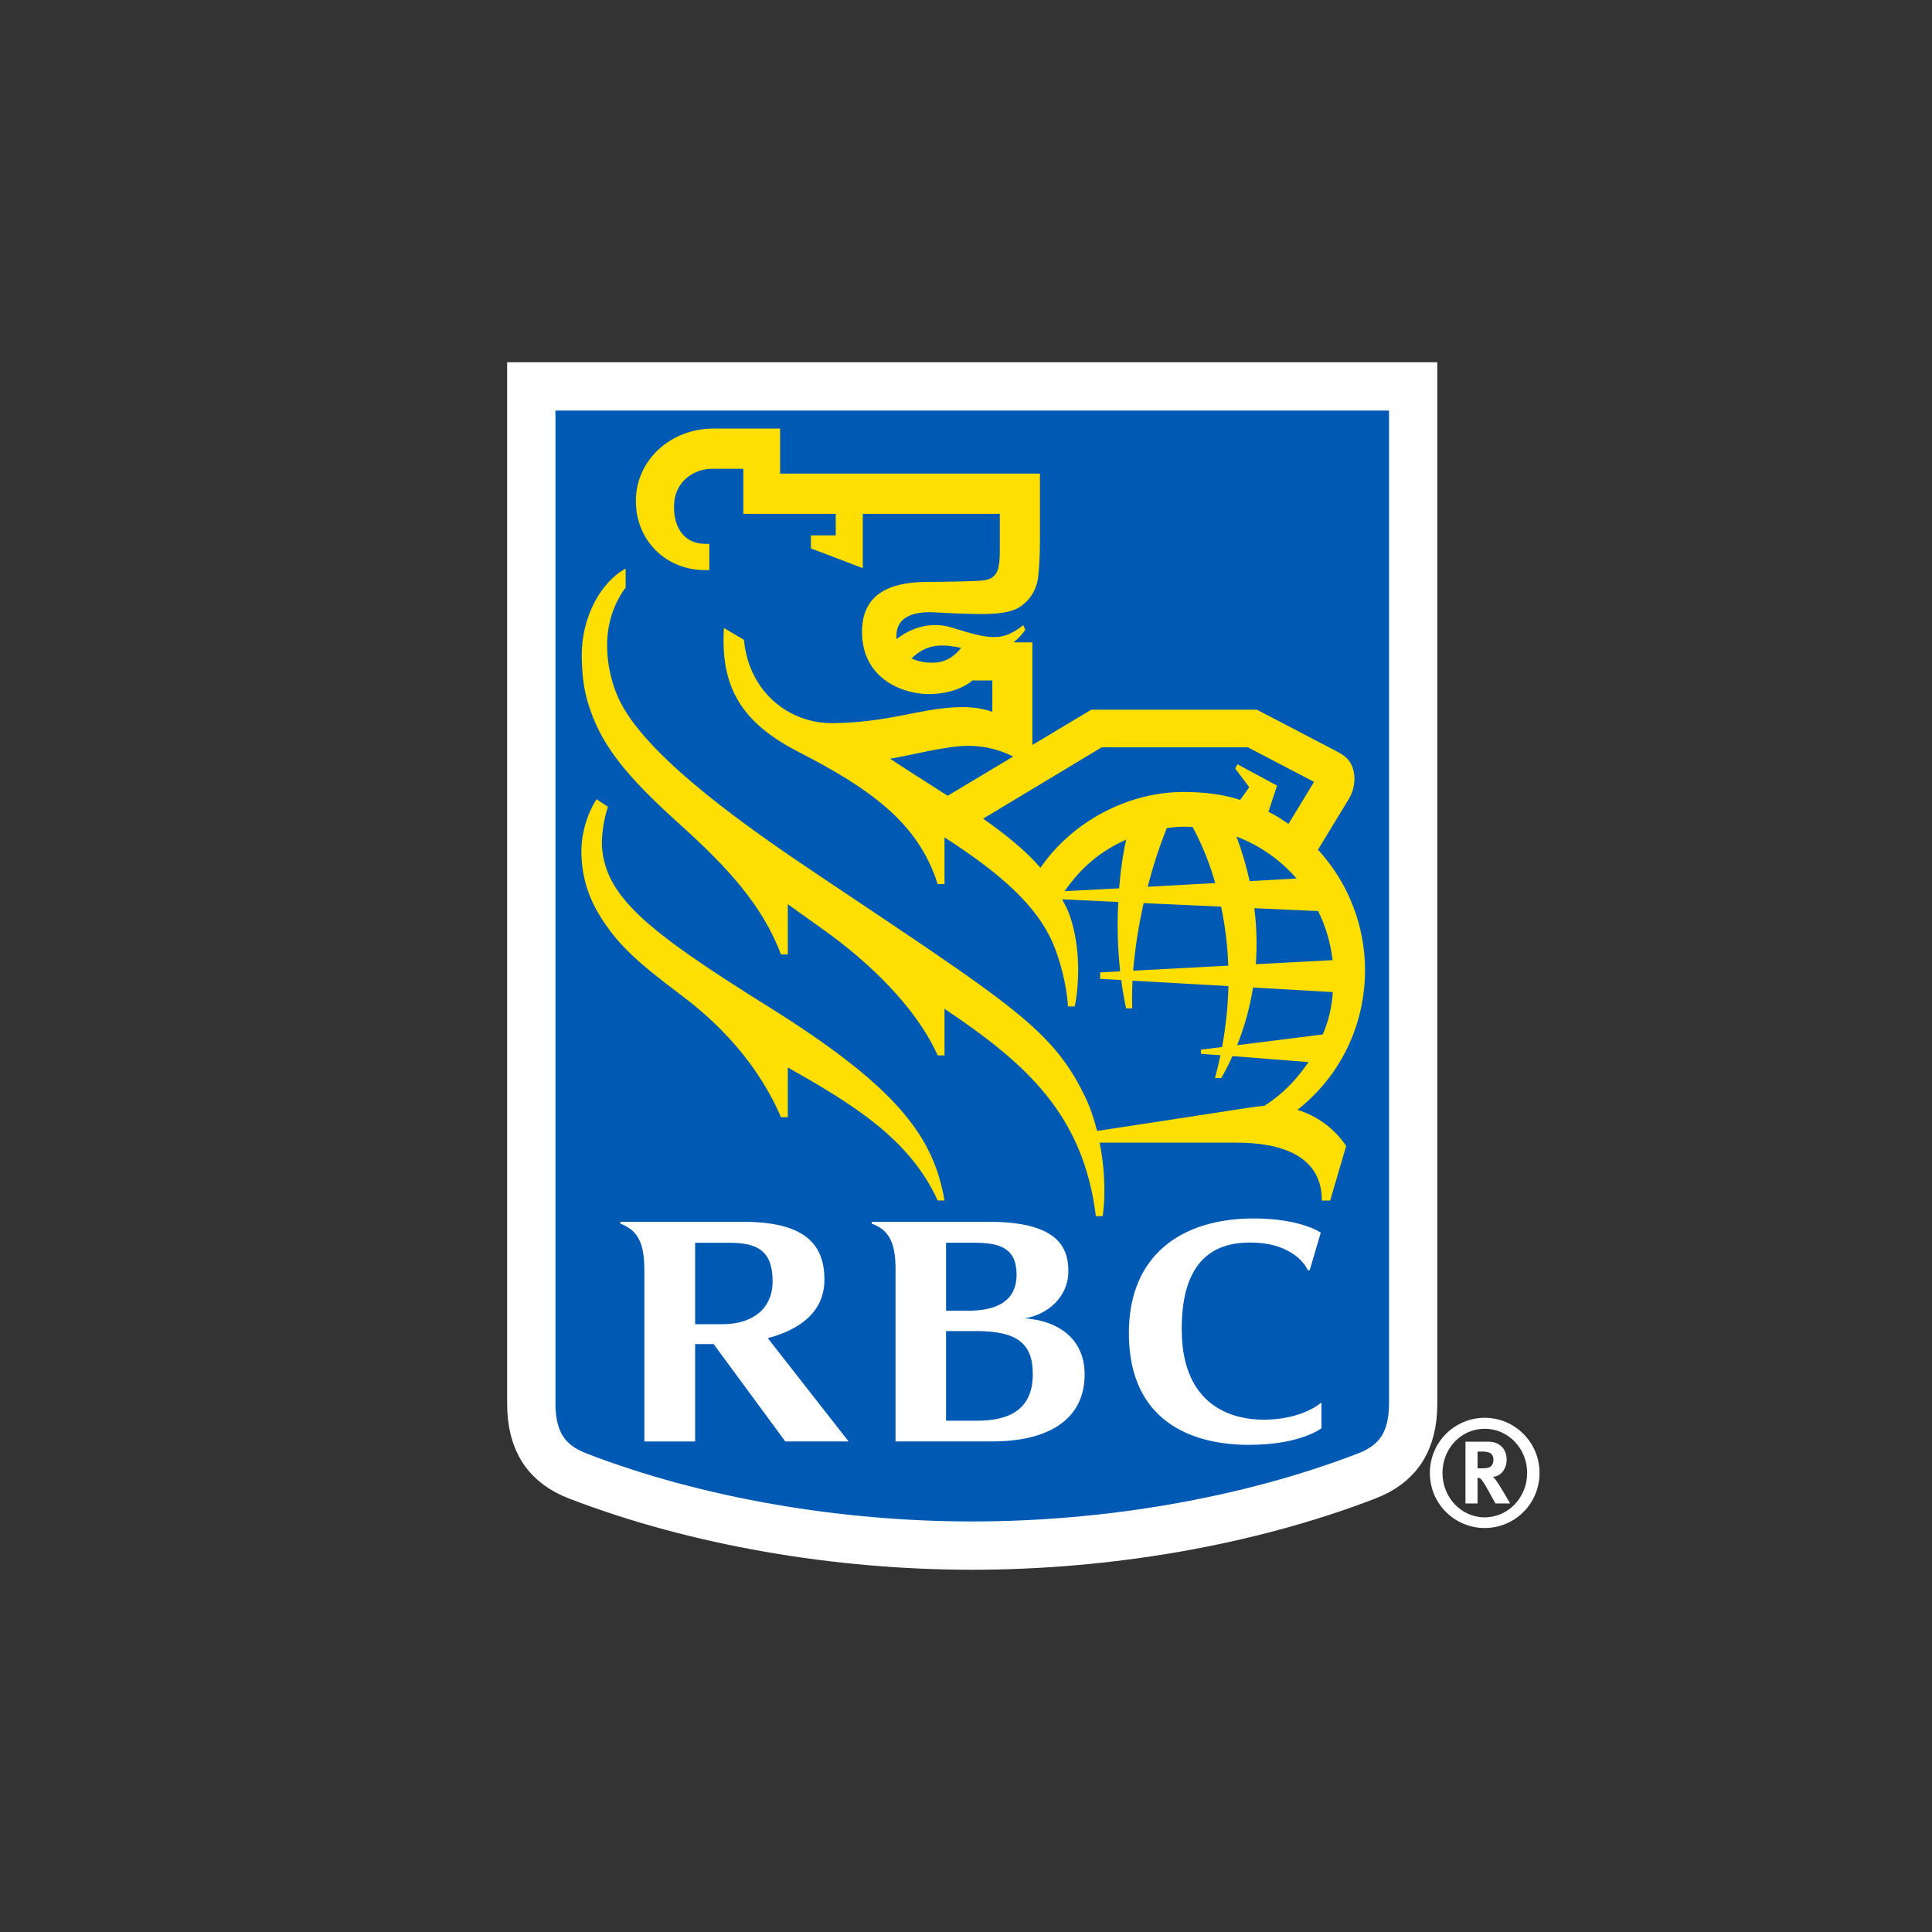
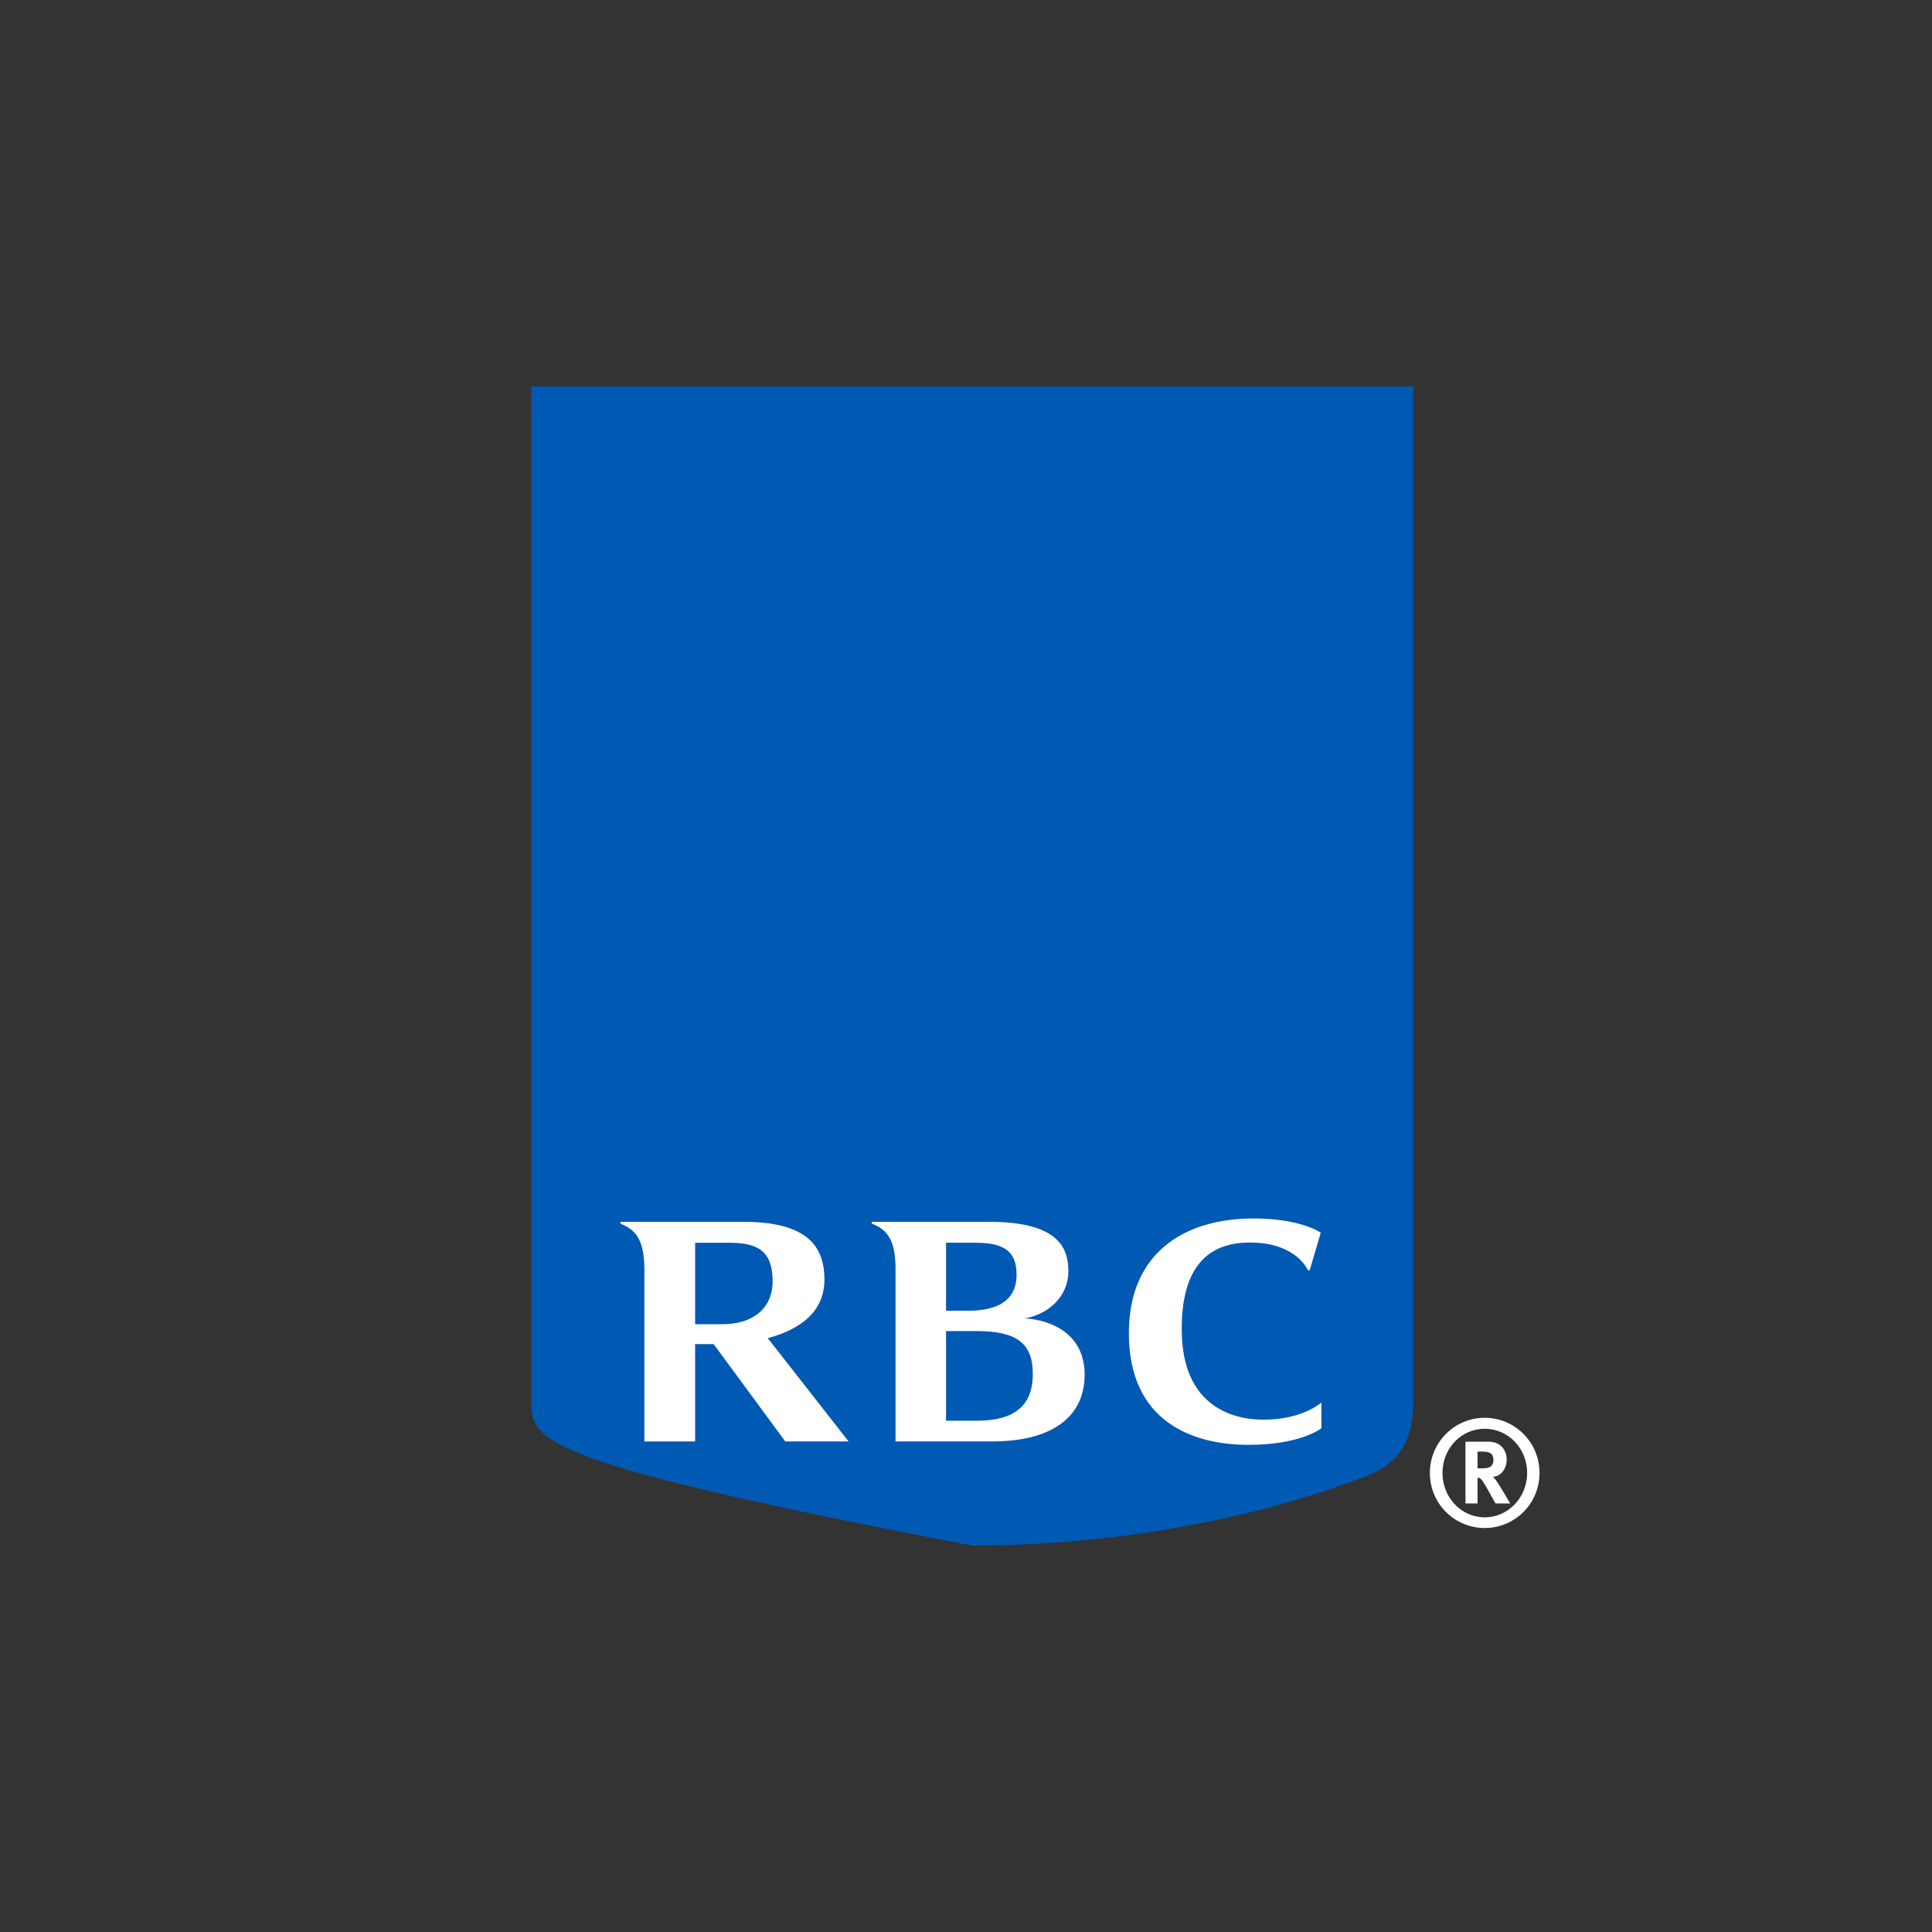
<svg xmlns="http://www.w3.org/2000/svg" width="40" height="40" viewBox="0 0 40 40" fill="none">
  <rect x="0" y="0" width="40" height="40" fill="#333333" stroke="none" />
-   <path d="M29.258 29.06C29.258 29.853 28.932 30.314 28.297 30.558C25.83 31.509 22.908 32 20.129 32C17.349 32 14.428 31.509 11.96 30.558C11.326 30.314 11 29.854 11 29.06V8H29.258V29.06Z" fill="#0059B3" />
-   <path d="M29.258 29.06C29.258 29.853 28.932 30.314 28.297 30.558C25.83 31.509 22.908 32 20.129 32C17.349 32 14.428 31.509 11.96 30.558C11.326 30.314 11 29.854 11 29.06V8H29.258V29.06Z" stroke="white" stroke-width="1" />
-   <path d="M15.896 20.834C13.369 19.256 12.534 18.558 12.463 17.523C12.451 17.312 12.499 16.958 12.587 16.704L12.349 16.546C12.15 16.868 12.042 17.238 12.037 17.616C12.037 18.215 12.228 18.668 12.463 19.03C12.818 19.576 13.192 19.919 14.112 20.61C15.104 21.354 15.78 22.223 16.17 23.131H16.311V22.1C17.651 22.86 18.833 23.576 19.414 24.855H19.555C19.327 23.529 18.578 22.508 15.896 20.834ZM23.315 17.384C22.762 17.632 22.381 17.968 22.041 18.451L23.171 18.392C23.211 17.89 23.277 17.557 23.316 17.384H23.315ZM27.387 21.417C27.507 21.139 27.577 20.842 27.594 20.54L25.943 20.446C25.877 20.855 25.767 21.255 25.614 21.64L27.387 21.417ZM25.6 17.32C25.719 17.638 25.808 17.946 25.873 18.243L26.844 18.189C26.508 17.802 26.08 17.503 25.6 17.32ZM25.16 18.283C25.047 17.88 24.89 17.491 24.692 17.122C24.625 17.118 24.558 17.117 24.49 17.117C24.379 17.117 24.267 17.131 24.158 17.143C23.997 17.544 23.867 17.95 23.761 18.36L25.16 18.283ZM25.97 18.803C26.021 19.217 26.027 19.605 26 19.963L27.589 19.879C27.549 19.526 27.449 19.182 27.291 18.863L25.97 18.803ZM25.43 19.993C25.416 19.582 25.366 19.173 25.282 18.771L23.678 18.698C23.568 19.186 23.496 19.663 23.461 20.097L25.43 19.993ZM25.676 16.562L25.864 16.298L25.573 15.91L25.621 15.824L26.44 16.265L26.262 16.807C26.393 16.869 26.515 16.95 26.677 17.058L27.206 16.188L25.836 15.472H22.81L20.354 16.95C20.815 17.27 21.24 17.616 21.542 17.966C22.2 17.008 23.356 16.397 24.501 16.397C24.875 16.397 25.311 16.437 25.676 16.562ZM19.62 16.476L20.977 15.663C20.694 15.52 20.383 15.444 20.067 15.442C19.599 15.435 18.811 15.65 18.429 15.708C18.6 15.825 19.205 16.212 19.621 16.476H19.62ZM19.898 13.414C19.418 13.309 19.149 13.368 18.872 13.632C19.008 13.696 19.177 13.732 19.365 13.718C19.635 13.7 19.803 13.537 19.898 13.414ZM27.54 24.857H27.368C27.368 23.914 26.504 23.657 25.598 23.657H22.767C22.858 24.122 22.901 24.666 22.83 25.18H22.689C22.427 23.06 21.229 22.01 19.555 20.886V21.851H19.414C18.969 20.856 17.99 19.921 17.064 19.259L16.311 18.721V19.761H16.17C15.777 18.729 15.065 17.959 14.048 17.042C12.95 16.054 12.507 15.463 12.251 14.782C12.095 14.371 12.051 14.038 12.045 13.586C12.035 12.777 12.444 12.046 12.953 11.773V12.165C12.701 12.5 12.57 12.923 12.569 13.354C12.568 13.75 12.663 14.192 12.861 14.569C13.479 15.745 15.561 17.19 16.883 18.076C20.995 20.834 21.816 21.315 22.499 22.778C22.574 22.942 22.65 23.161 22.714 23.415C23.308 23.324 25.462 22.996 25.859 22.933C25.935 22.921 26.095 22.9 26.177 22.895C26.547 22.661 26.837 22.362 27.092 21.989L25.516 21.866C25.436 22.047 25.355 22.2 25.283 22.321H25.155C25.198 22.161 25.236 22.003 25.268 21.848L24.865 21.818V21.732L25.302 21.678C25.384 21.232 25.424 20.81 25.433 20.416L23.448 20.304C23.437 20.507 23.435 20.699 23.442 20.877H23.314C23.273 20.679 23.239 20.482 23.213 20.29L22.778 20.266V20.133L23.192 20.11C23.14 19.633 23.127 19.153 23.152 18.674L21.991 18.62C22.046 18.722 22.102 18.826 22.142 18.938C22.393 19.639 22.333 20.46 22.25 20.837H22.11C22.089 20.4 21.943 19.865 21.803 19.538C21.482 18.781 20.762 18.113 19.555 17.337V18.304H19.414C19.012 17.033 18.012 16.327 16.526 15.564C15.3 14.934 14.919 14.176 14.988 13.002L15.402 13.247C15.508 14.345 16.352 14.979 17.235 14.972C17.755 14.968 18.241 14.899 18.713 14.805C19.392 14.667 20.02 14.55 20.545 14.737V14.088H20.133C19.986 14.216 19.687 14.364 19.246 14.37C18.763 14.379 17.847 14.101 17.847 13.078C17.847 12.189 18.599 12.048 19.212 12.048C19.538 12.048 20.083 12.035 20.268 12.025C20.405 12.017 20.507 11.996 20.574 11.93C20.643 11.862 20.664 11.791 20.68 11.701C20.7 11.591 20.7 11.478 20.7 11.287V10.639H17.863V11.762L16.789 11.354V11.085H17.303V10.639H15.39V9.706H14.736C14.387 9.706 13.985 9.95 13.957 10.424C13.931 10.878 14.135 11.26 14.602 11.26H14.686V11.804H14.602C13.783 11.804 13.165 11.188 13.165 10.372C13.165 9.521 13.891 8.873 14.767 8.873H16.151V9.806H21.531V11.185C21.531 11.417 21.519 11.729 21.496 11.926C21.48 12.07 21.429 12.328 21.158 12.536C20.994 12.661 20.747 12.711 20.345 12.713C20.021 12.711 19.698 12.699 19.375 12.679C18.762 12.64 18.588 12.876 18.563 13.096C18.558 13.142 18.558 13.188 18.563 13.231C18.85 13.009 19.256 12.852 19.718 12.997C20.53 13.252 20.762 13.275 21.184 12.943L21.227 13.038C21.182 13.108 21.1 13.21 20.982 13.299H21.374V15.424L22.595 14.693H26.022L27.709 15.574C27.919 15.685 28.002 15.818 28.035 16.015C28.061 16.178 28.02 16.386 27.939 16.52C27.889 16.602 27.495 17.248 27.287 17.592C27.913 18.272 28.261 19.162 28.262 20.087C28.262 20.977 27.933 22.125 26.864 22.978C27.275 23.105 27.631 23.369 27.871 23.726L27.539 24.857" fill="#FFDF01" />
+   <path d="M29.258 29.06C29.258 29.853 28.932 30.314 28.297 30.558C25.83 31.509 22.908 32 20.129 32C11.326 30.314 11 29.854 11 29.06V8H29.258V29.06Z" fill="#0059B3" />
  <path d="M20.235 29.414H19.587V27.558H20.206C21.056 27.558 21.383 27.811 21.383 28.449C21.383 29.138 20.956 29.414 20.235 29.414V29.414ZM20.184 25.73C20.698 25.73 21.047 25.841 21.047 26.39C21.047 26.975 20.579 27.137 20.046 27.137H19.587V25.729H20.184V25.73ZM21.218 27.295C21.678 27.22 22.119 26.862 22.119 26.321C22.119 25.833 21.911 25.296 20.474 25.296H18.049V25.335C18.122 25.358 18.238 25.417 18.314 25.493C18.479 25.654 18.533 25.894 18.541 26.213V29.843H20.551C21.656 29.843 22.456 29.422 22.456 28.456C22.456 27.671 21.845 27.336 21.218 27.295ZM14.392 25.73H15.1C15.689 25.73 15.996 25.901 15.996 26.528C15.996 27.086 15.594 27.417 14.949 27.417H14.392V25.73ZM16.259 29.843H17.569L15.896 27.705C16.566 27.526 17.069 27.159 17.069 26.493C17.069 25.71 16.6 25.296 15.376 25.296H12.845V25.335C12.939 25.368 13.043 25.429 13.111 25.496C13.288 25.67 13.341 25.937 13.341 26.297V29.844H14.392V27.828H14.775L16.258 29.843H16.259ZM26.704 25.919C26.985 26.079 27.071 26.287 27.072 26.289C27.086 26.304 27.116 26.299 27.116 26.299L27.345 25.521C27.345 25.521 26.934 25.227 25.957 25.227C24.479 25.227 23.372 25.971 23.372 27.601C23.372 29.437 24.691 29.914 25.853 29.914C26.934 29.914 27.359 29.57 27.359 29.57V29.036C27.359 29.036 26.977 29.393 26.158 29.393C25.48 29.393 24.489 29.085 24.467 27.575C24.447 26.181 25.055 25.726 25.87 25.726C26.323 25.726 26.55 25.833 26.704 25.919ZM30.591 30.4H30.678C30.788 30.4 30.836 30.387 30.871 30.357C30.887 30.34 30.9 30.319 30.908 30.297C30.917 30.275 30.921 30.251 30.92 30.228C30.92 30.149 30.891 30.096 30.828 30.072C30.781 30.059 30.733 30.052 30.684 30.053H30.591V30.4ZM30.817 29.848C31.044 29.848 31.194 29.998 31.194 30.221C31.194 30.415 31.065 30.572 30.909 30.575C30.931 30.596 30.945 30.608 30.96 30.63C31.034 30.722 31.266 31.127 31.266 31.127H30.963C30.914 31.041 30.893 31.008 30.844 30.915C30.718 30.686 30.677 30.624 30.632 30.602C30.619 30.599 30.608 30.593 30.591 30.593V31.127H30.341V29.848H30.817ZM30.74 29.581C30.254 29.581 29.865 29.986 29.865 30.495C29.865 31.005 30.254 31.415 30.74 31.415C31.224 31.415 31.618 31.005 31.618 30.495C31.618 29.986 31.224 29.581 30.74 29.581ZM30.74 31.636C30.591 31.636 30.442 31.607 30.304 31.549C30.166 31.492 30.041 31.408 29.935 31.302C29.829 31.196 29.746 31.07 29.689 30.932C29.632 30.793 29.604 30.645 29.604 30.495C29.604 29.86 30.116 29.354 30.74 29.354C31.362 29.354 31.874 29.86 31.874 30.495C31.875 30.645 31.846 30.793 31.789 30.931C31.733 31.07 31.649 31.195 31.544 31.301C31.439 31.407 31.314 31.491 31.175 31.549C31.038 31.606 30.89 31.636 30.74 31.636Z" fill="white" />
</svg>